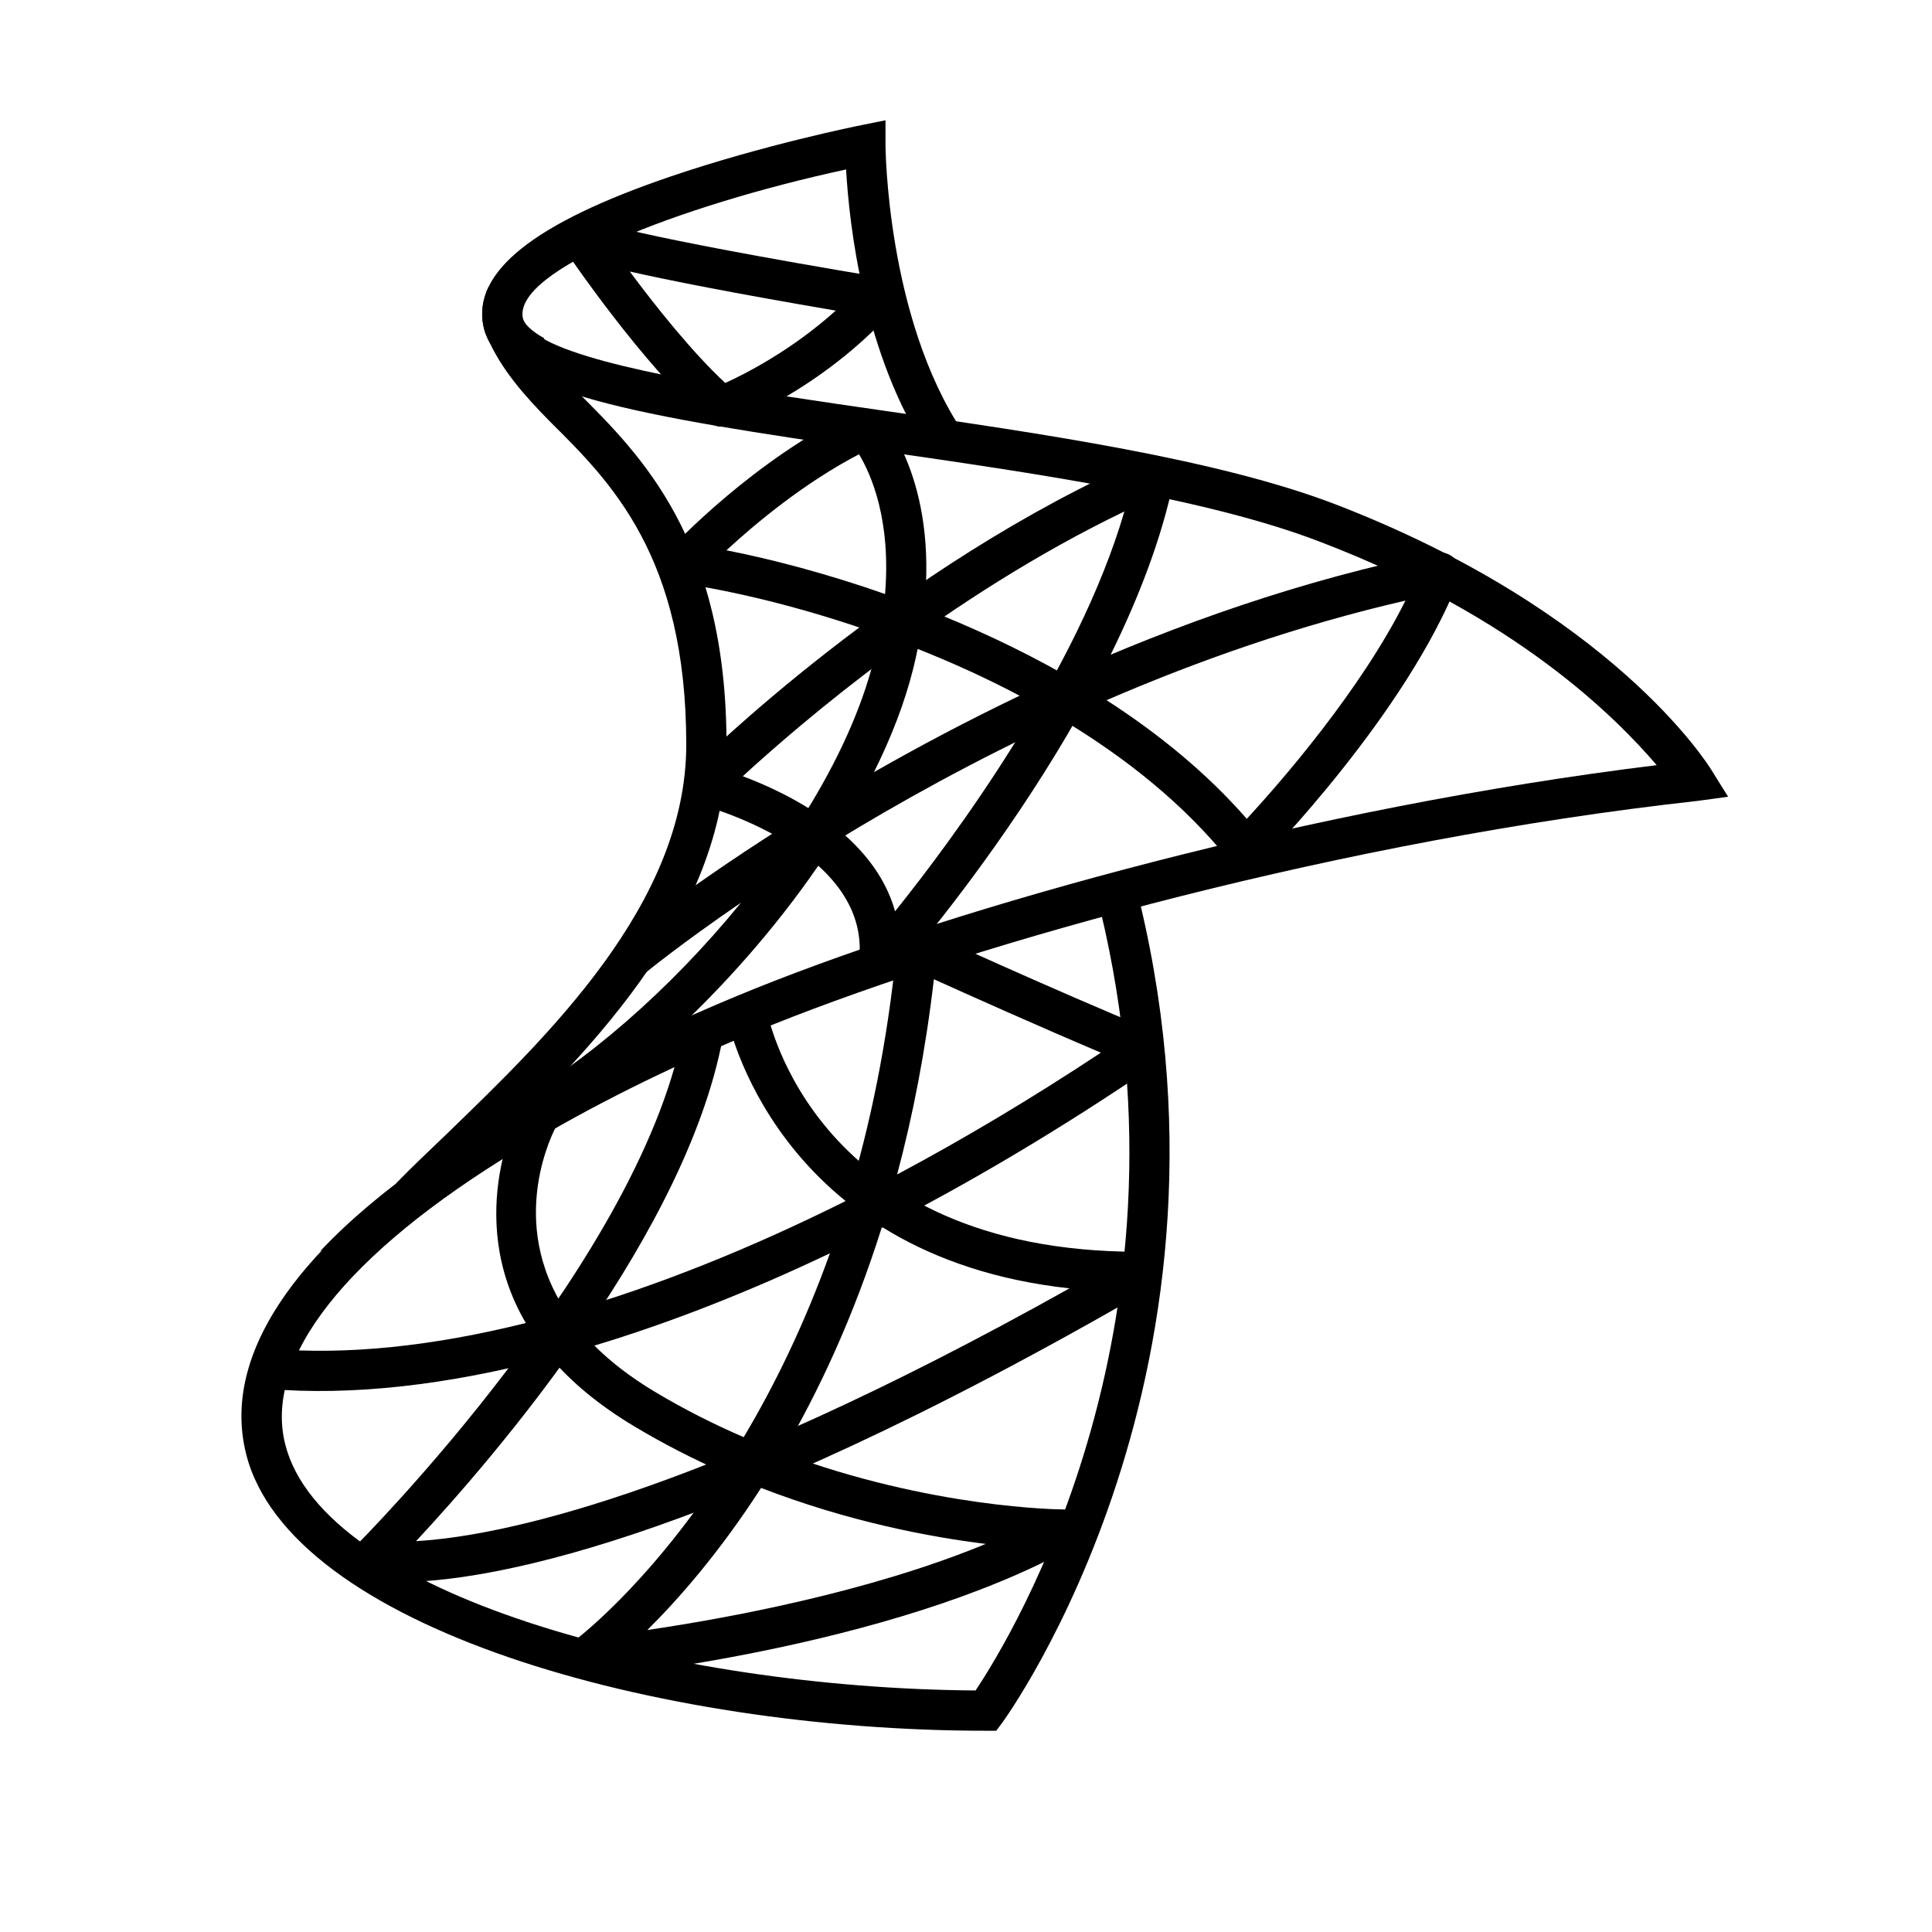
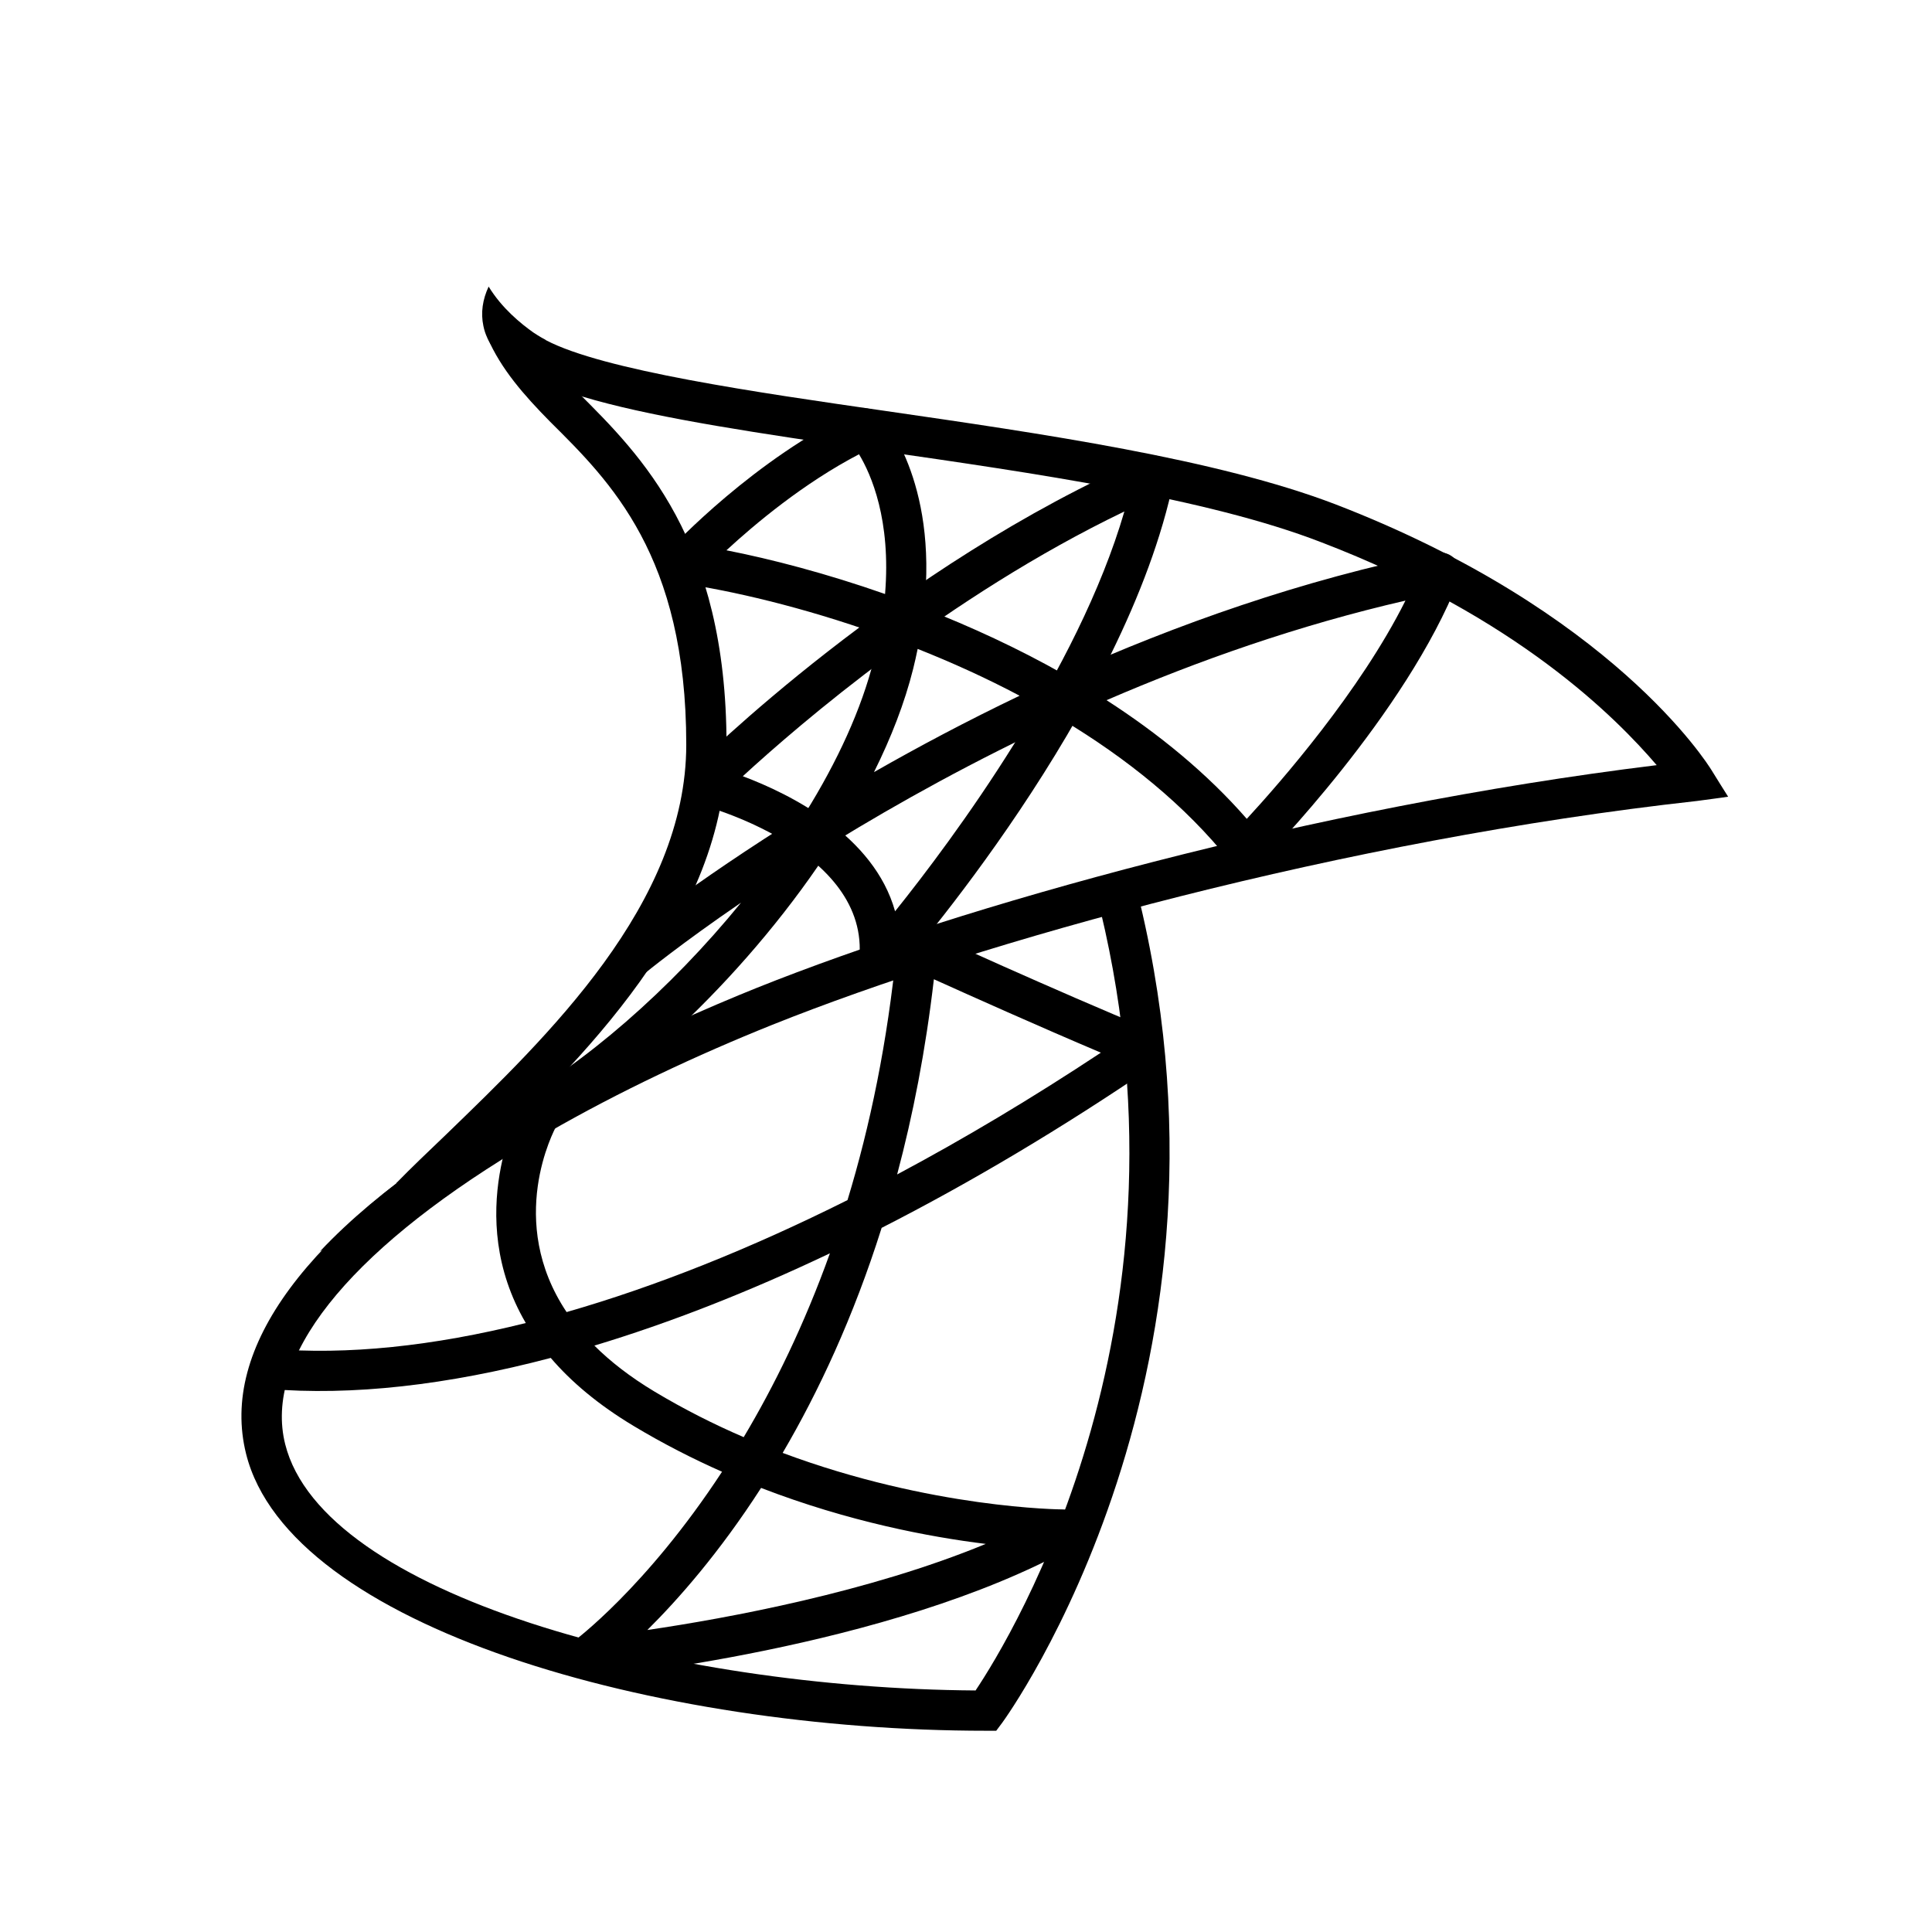
<svg xmlns="http://www.w3.org/2000/svg" width="48" height="48" viewBox="0 0 48 48" fill="none">
-   <path d="M23.084 11.277C21.451 8.828 21.098 5.555 21.021 4.21C16.873 5.107 12.752 6.716 12.99 7.901C13.02 8.05 13.208 8.229 13.52 8.403L13.032 9.276C12.436 8.942 12.101 8.557 12.01 8.097C11.741 6.756 13.26 5.543 16.652 4.388C18.968 3.599 21.304 3.128 21.403 3.109L22 2.989V3.6C22 3.642 22.026 7.888 23.916 10.723L23.084 11.277Z" fill="black" />
  <path d="M24.751 43H24.5C16.308 43 7.191 40.427 6.114 36.121C5.457 33.491 7.606 30.585 12.328 27.72L12.848 28.574C8.599 31.153 6.552 33.746 7.085 35.879C8.02 39.617 16.66 41.947 24.238 41.999C25.139 40.652 29.98 32.739 27.217 22.126L28.184 21.874C31.333 33.966 24.966 42.711 24.902 42.798L24.751 43Z" fill="black" />
-   <path d="M9.931 39.306C9.392 39.306 9.125 39.247 9.081 39.236C8.905 39.193 8.767 39.058 8.719 38.884C8.67 38.71 8.72 38.523 8.848 38.396C8.92 38.324 16.045 31.188 17.007 25.418L17.993 25.582C17.166 30.546 12.278 36.205 10.337 38.289C12.276 38.178 17.172 37.27 26.571 32.009C19.236 31.205 18.076 25.333 18.064 25.27L19.047 25.089C19.094 25.335 20.273 31.1 28.291 31.1C28.294 31.1 28.296 31.1 28.299 31.1C28.526 31.1 28.723 31.252 28.781 31.47C28.841 31.688 28.745 31.919 28.55 32.033C17.315 38.542 11.867 39.305 9.931 39.306Z" fill="black" />
  <path d="M14.524 41.7C14.317 41.7 14.129 41.572 14.056 41.375C13.977 41.164 14.049 40.925 14.233 40.793C14.267 40.768 16.046 39.455 17.939 36.565C17.211 36.243 16.474 35.867 15.743 35.428C14.855 34.895 14.184 34.323 13.683 33.737C11.113 34.415 8.741 34.683 6.658 34.506L6.742 33.51C8.618 33.669 10.751 33.447 13.063 32.87C11.49 30.182 12.934 27.514 12.954 27.478L13.828 27.965C13.761 28.087 12.563 30.335 14.077 32.598C16.278 31.966 18.626 31.031 21.056 29.816C21.615 27.981 22.052 25.894 22.281 23.54C22.297 23.379 22.389 23.236 22.529 23.155C22.669 23.074 22.84 23.067 22.987 23.134C23.019 23.149 26.251 24.625 28.591 25.588C28.761 25.658 28.879 25.816 28.898 25.999C28.918 26.182 28.835 26.36 28.682 26.464C26.393 28.024 24.119 29.377 21.904 30.506C21.202 32.731 20.333 34.583 19.445 36.097C23.147 37.48 26.36 37.501 26.401 37.501C26.629 37.501 26.828 37.655 26.885 37.876C26.942 38.097 26.843 38.328 26.644 38.439C22.104 40.961 14.877 41.671 14.572 41.7C14.556 41.699 14.54 41.7 14.524 41.7ZM18.909 36.967C17.869 38.581 16.847 39.74 16.083 40.497C18.081 40.203 21.584 39.559 24.491 38.358C23.099 38.187 21.084 37.807 18.909 36.967ZM14.767 33.431C15.16 33.823 15.65 34.206 16.257 34.571C16.993 35.013 17.74 35.388 18.477 35.706C19.231 34.442 19.978 32.925 20.619 31.138C18.598 32.1 16.636 32.868 14.767 33.431ZM23.202 24.329C22.997 26.097 22.681 27.71 22.289 29.179C23.949 28.294 25.643 27.283 27.351 26.153C25.802 25.497 24.099 24.734 23.202 24.329Z" fill="black" />
-   <path d="M17.924 10.6C17.807 10.6 17.691 10.558 17.599 10.48C15.989 9.102 14.094 6.298 14.014 6.179C13.885 5.988 13.905 5.733 14.06 5.563C14.214 5.392 14.468 5.352 14.668 5.461C14.679 5.464 15.606 5.846 21.885 6.892C22.066 6.922 22.215 7.048 22.275 7.22C22.336 7.392 22.297 7.584 22.175 7.72C20.417 9.673 18.196 10.533 18.102 10.568C18.044 10.589 17.983 10.6 17.924 10.6ZM15.647 6.746C16.278 7.595 17.187 8.742 18.019 9.515C18.53 9.282 19.676 8.697 20.763 7.717C18.18 7.276 16.604 6.962 15.647 6.746Z" fill="black" />
  <path d="M21.843 24.4C21.775 24.4 21.706 24.386 21.642 24.358C21.443 24.27 21.323 24.064 21.346 23.848C21.638 21.099 17.42 19.996 17.377 19.986C17.203 19.942 17.065 19.807 17.018 19.634C16.971 19.461 17.02 19.275 17.147 19.148C17.354 18.941 22.286 14.05 28.474 11.364C28.647 11.289 28.843 11.317 28.989 11.434C29.134 11.552 29.201 11.741 29.163 11.923C27.977 17.667 22.453 23.967 22.219 24.232C22.12 24.341 21.982 24.4 21.843 24.4ZM18.455 19.285C19.639 19.73 21.713 20.76 22.238 22.641C23.687 20.833 26.78 16.668 27.935 12.707C23.548 14.817 19.854 17.999 18.455 19.285Z" fill="black" />
  <path d="M13.079 28.36L12.604 27.48C14.487 26.465 16.644 24.597 18.411 22.426C16.907 23.456 16.046 24.161 16.019 24.184L15.38 23.414C15.419 23.382 17.144 21.967 20.011 20.194C20.798 18.928 21.403 17.626 21.714 16.378C21.767 16.166 21.813 15.961 21.85 15.763C19.925 15.076 18.149 14.669 16.929 14.494C16.744 14.468 16.59 14.341 16.528 14.166C16.466 13.991 16.507 13.795 16.632 13.659C16.717 13.567 18.748 11.391 21.286 10.196C21.483 10.103 21.719 10.149 21.867 10.31C21.934 10.383 23.307 11.925 22.958 15.115C24.113 15.565 25.303 16.112 26.449 16.763C29.208 15.523 32.341 14.407 35.678 13.733C35.85 13.699 36.041 13.761 36.159 13.901C36.276 14.041 36.308 14.234 36.242 14.404C34.942 17.736 31.456 21.295 31.308 21.445C31.207 21.547 31.069 21.598 30.925 21.593C30.782 21.585 30.65 21.517 30.56 21.405C29.44 19.997 27.976 18.831 26.397 17.882C24.222 18.886 22.296 19.96 20.713 20.931C18.693 24.084 15.644 26.979 13.079 28.36ZM27.492 17.396C28.782 18.228 29.983 19.206 30.976 20.344C31.804 19.446 33.791 17.176 34.918 14.922C32.268 15.532 29.76 16.415 27.492 17.396ZM22.799 16.122C22.766 16.285 22.728 16.452 22.686 16.622C22.476 17.461 22.142 18.323 21.714 19.183C22.81 18.557 24.023 17.911 25.332 17.285C24.494 16.841 23.639 16.455 22.799 16.122ZM18.048 13.672C19.159 13.89 20.528 14.246 21.989 14.758C22.141 12.915 21.643 11.786 21.342 11.286C19.966 12.004 18.761 13.014 18.048 13.672Z" fill="black" />
  <path d="M18.05 18.5C18.05 22.88 14.4 26.36 11.77 28.9C11.33 29.33 9.84 29.4 9.84 29.4C10.21 29.02 10.63 28.62 11.08 28.19C13.58 25.77 17.05 22.46 17.05 18.5C17.05 13.81 15.16 11.96 13.67 10.48C13.01 9.81 12.45 9.17 12.11 8.39L12.42 8.26C12.76 8.41 13.15 8.58 13.45 8.71C13.69 9.06 14.01 9.4 14.38 9.77C15.91 11.3 18.05 13.4 18.05 18.5Z" fill="black" />
  <path d="M42.935 19.794C42.935 19.794 42.33 19.88 42.16 19.9C33.4 20.87 24.36 23.39 19.19 25.46C17.32 26.21 15.38 27.12 13.61 28.14C13.6 28.15 13.59 28.15 13.57 28.16C12.53 28.76 10 30 7.95 31.09C10.95 27.9 16.57 25.44 18.81 24.54C23.88 22.51 32.59 20.06 41.16 19.01C40.15 17.83 37.68 15.33 32.82 13.47C29.98 12.37 25.66 11.75 21.85 11.2C15.79 10.33 12.34 9.75 12.01 8.1C11.94 7.77 11.99 7.44 12.14 7.12C12.47 7.66 12.94 8.04 13.25 8.26C13.4 8.36 13.51 8.42 13.55 8.44L13.56 8.45C14.98 9.2 18.81 9.75 22 10.21C25.86 10.77 30.23 11.4 33.18 12.53C40.05 15.18 42.42 18.97 42.52 19.13C42.61 19.28 42.935 19.794 42.935 19.794Z" fill="black" />
</svg>